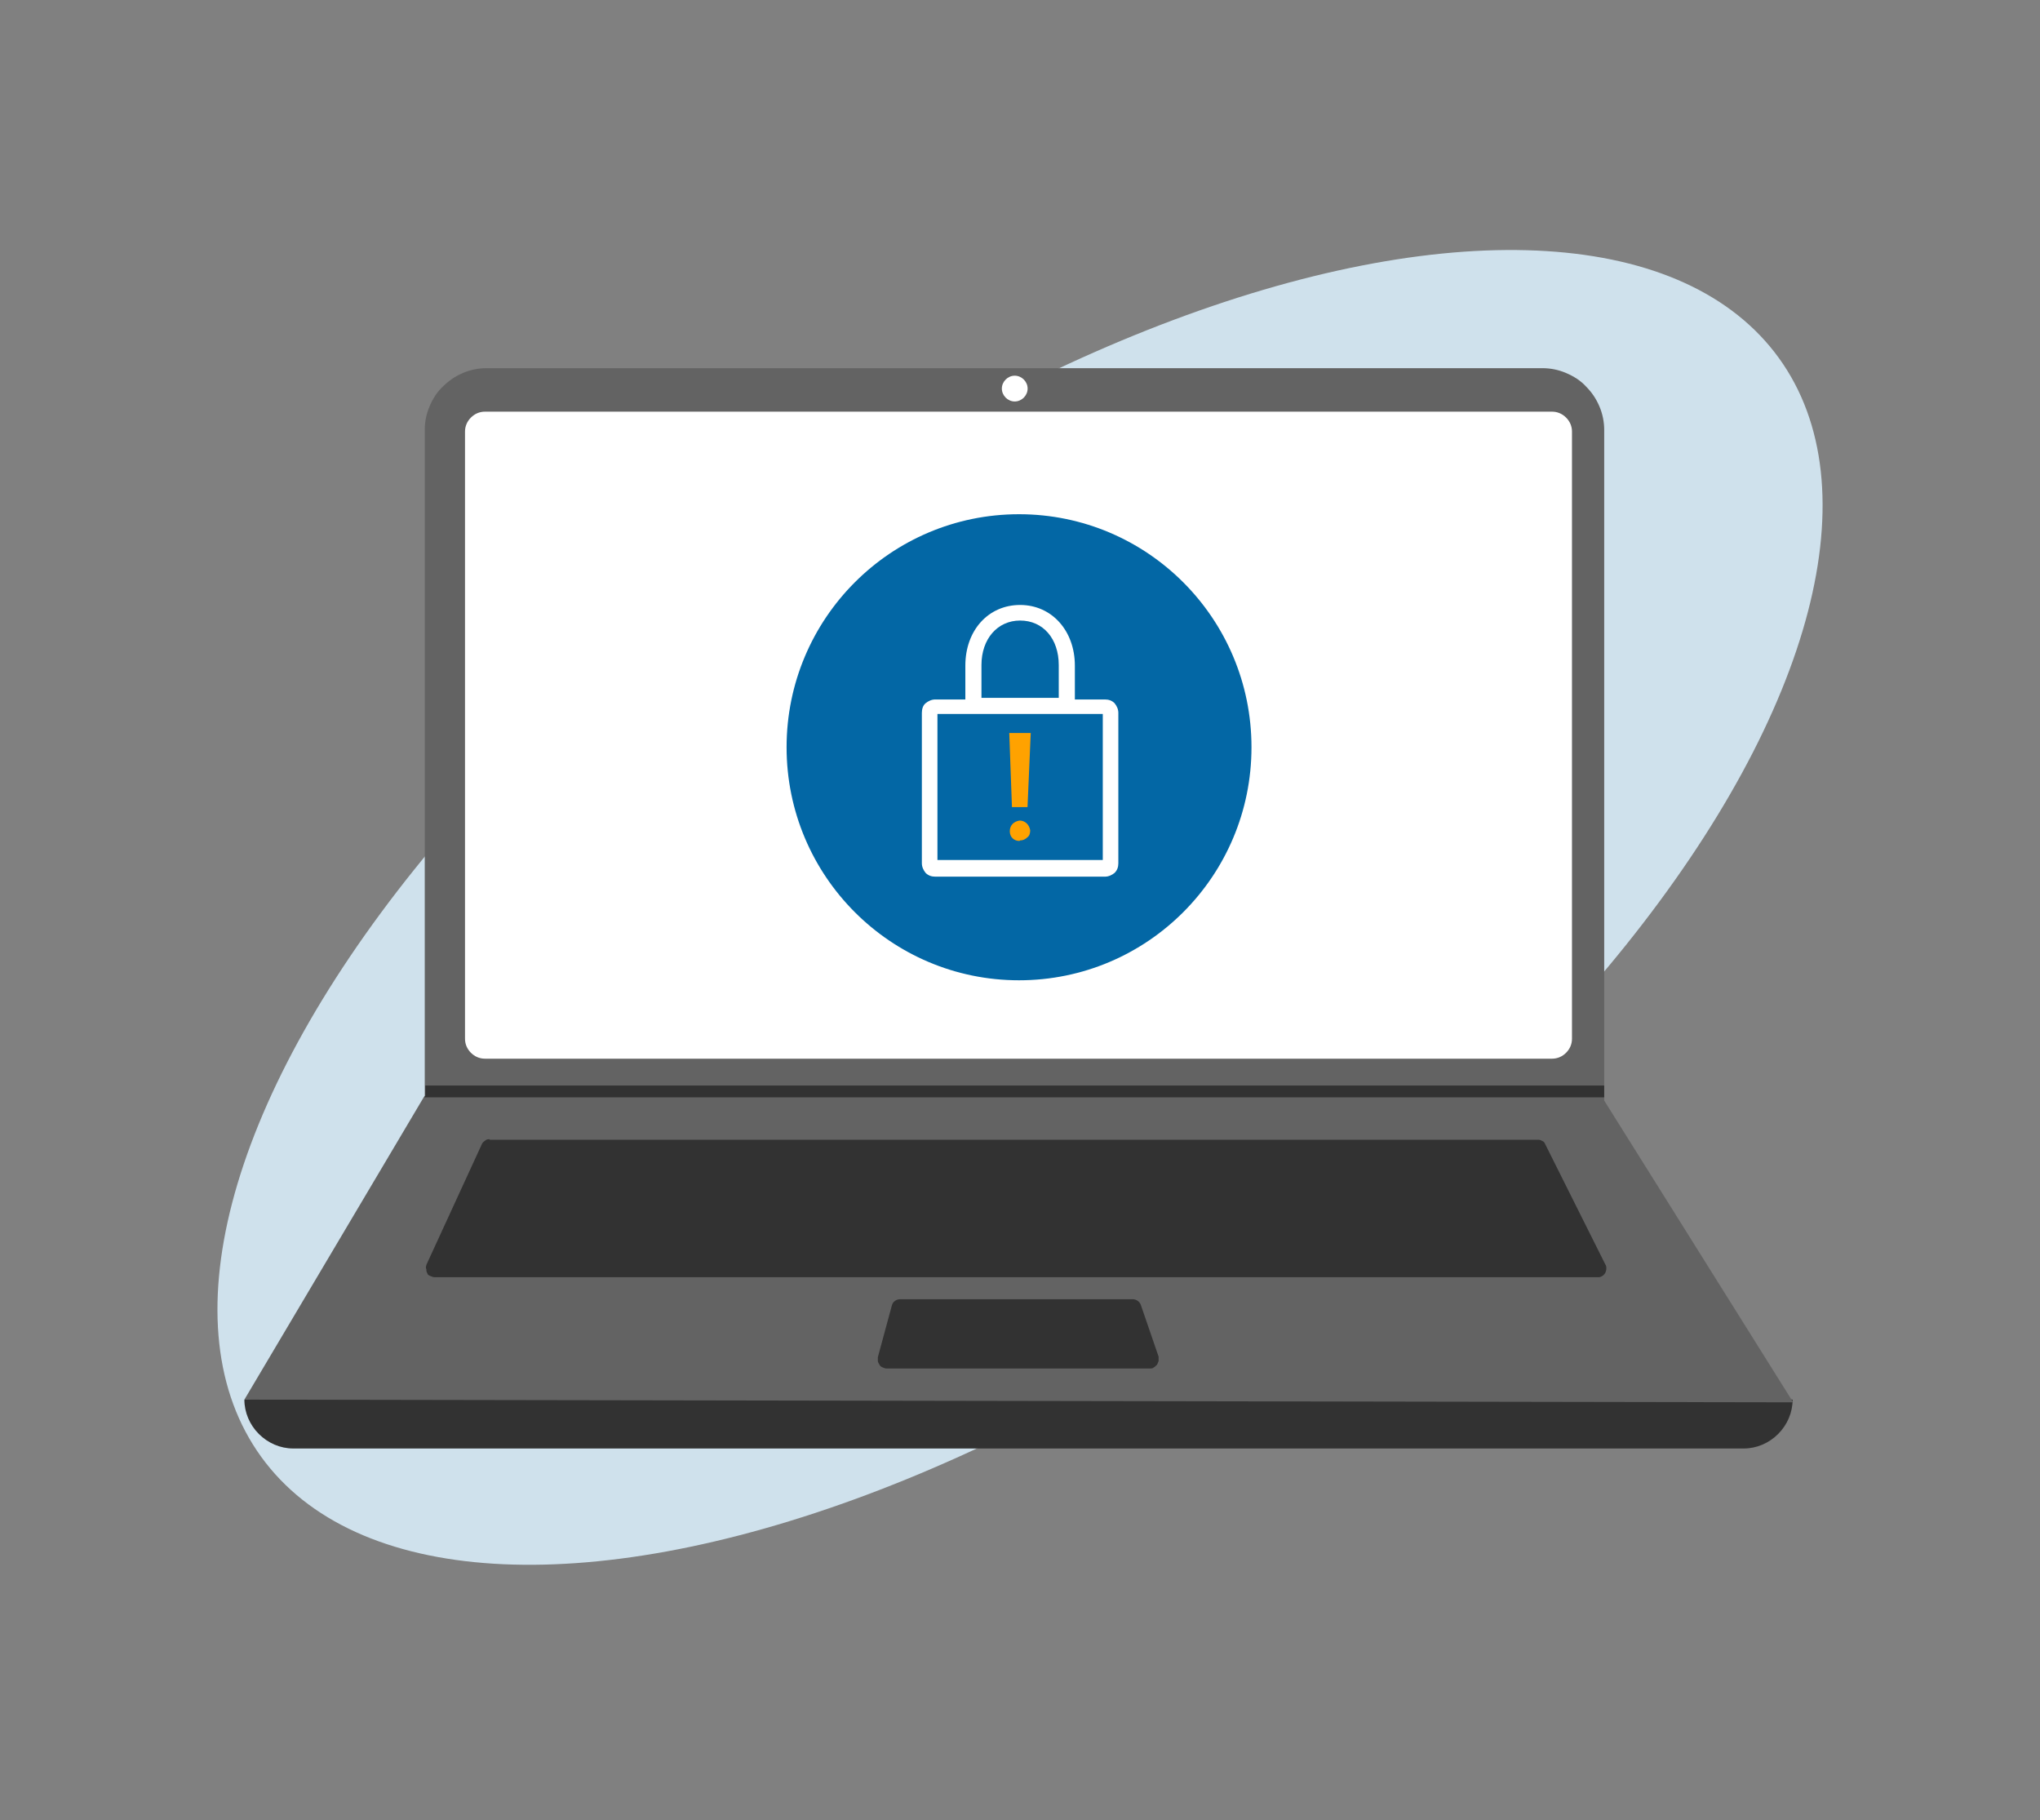
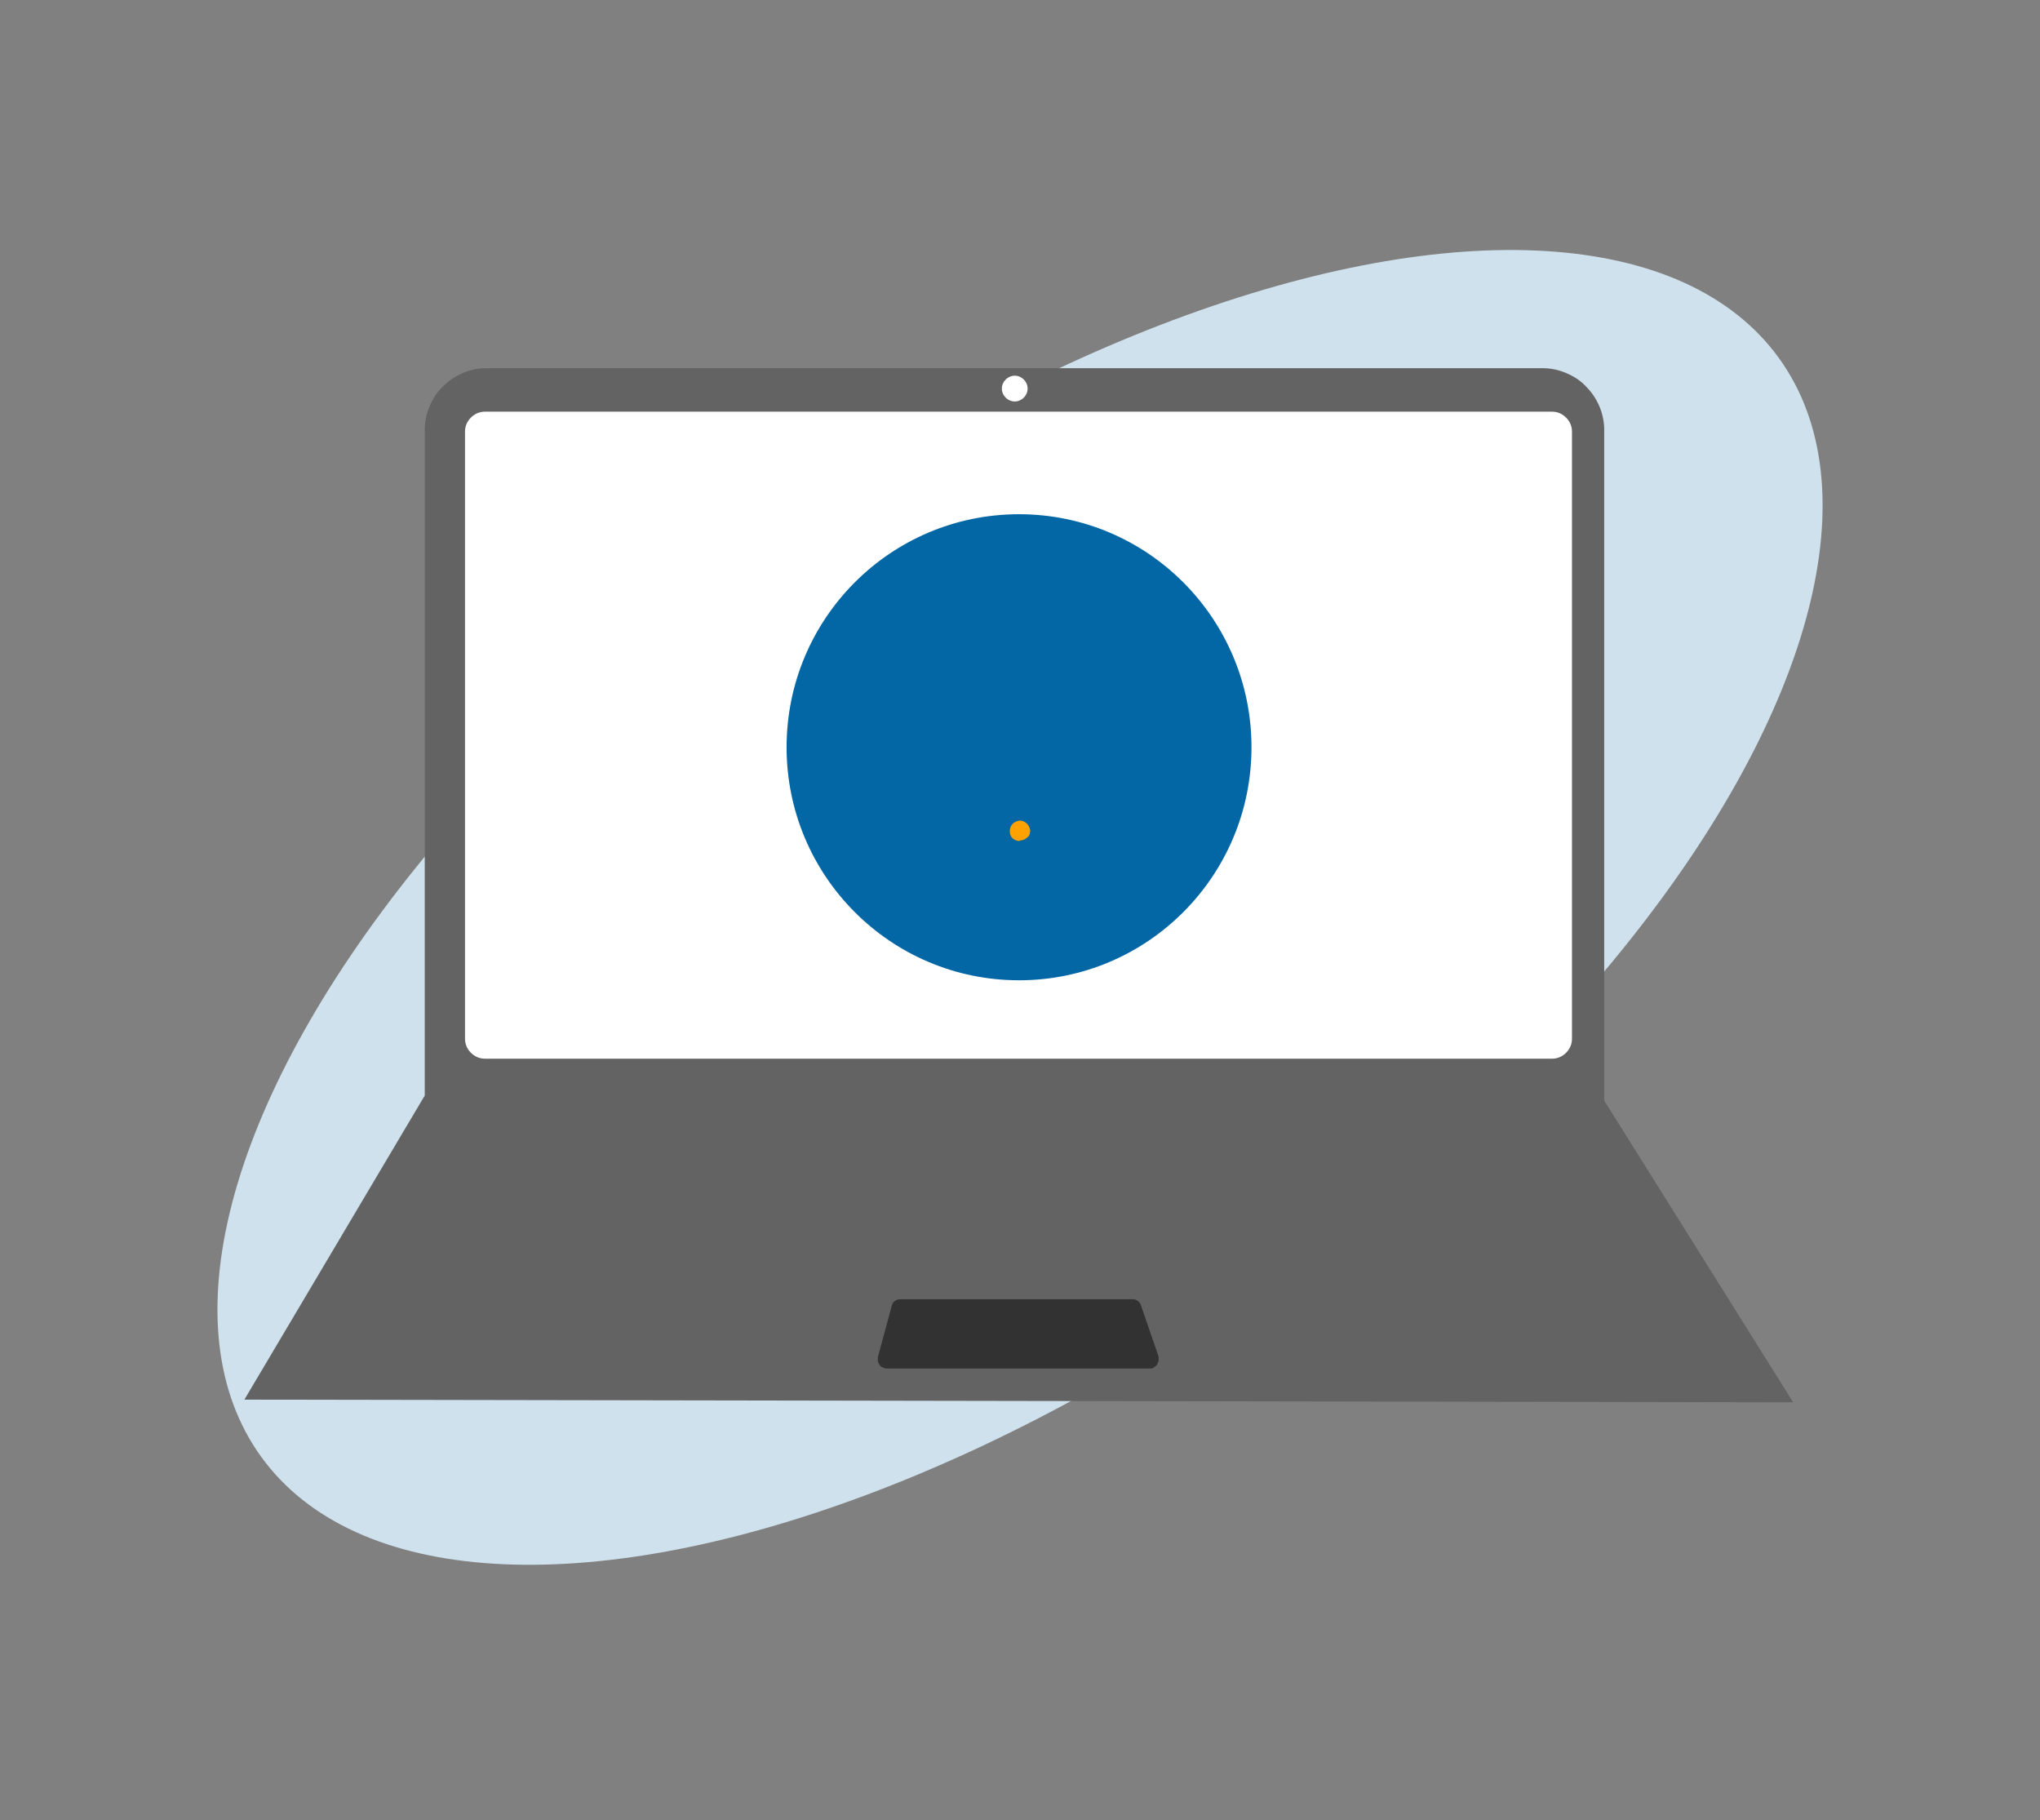
<svg xmlns="http://www.w3.org/2000/svg" id="Layer_1" data-name="Layer 1" viewBox="0 0 380 339">
  <rect x="0" y="0" width="380" height="339" fill="#808080" stroke="none" />
  <defs>
    <style>
      .cls-1 {
        fill: #323232;
      }

      .cls-2 {
        fill: #cfe1ec;
      }

      .cls-3 {
        fill: #636363;
      }

      .cls-4 {
        fill: #fff;
      }

      .cls-5 {
        fill: #ffa200;
      }

      .cls-6 {
        fill: #0367a5;
      }
    </style>
  </defs>
  <ellipse class="cls-2" cx="190" cy="169" rx="174.5" ry="83" transform="translate(-63 143.51) rotate(-35.9)" />
-   <path class="cls-1" d="M324.92,269.77H54.62c-2.4,0-4.7-1-6.4-2.7s-2.7-4-2.7-6.4c98-11.4,194.1-11.4,288.4,0,0,2.4-1,4.7-2.7,6.4-1.7,1.7-4,2.7-6.4,2.7h.1Z" />
  <path class="cls-3" d="M333.92,261.17l-288.4-.5,33.4-56.3.2-.3v-124c0-1.5.3-3,.9-4.4s1.4-2.7,2.5-3.7c1.1-1.1,2.3-1.9,3.7-2.5,1.4-.6,2.9-.9,4.4-.9h196.7c1.5,0,3,.3,4.4.9s2.7,1.4,3.7,2.5c1.1,1.1,1.9,2.3,2.5,3.7.6,1.4.9,2.9.9,4.4v124.9l35.2,56.2h-.1Z" />
  <path class="cls-4" d="M90.32,76.67c-1,0-1.9.4-2.6,1.1s-1.1,1.6-1.1,2.6v113.1c0,1,.4,1.9,1.1,2.6.7.7,1.6,1.1,2.6,1.1h198.8c1,0,1.9-.4,2.6-1.1.7-.7,1.1-1.6,1.1-2.6v-113.1c0-1-.4-1.9-1.1-2.6s-1.6-1.1-2.6-1.1c0,0-198.8,0-198.8,0Z" />
-   <path class="cls-1" d="M91.22,212.17c-.3,0-.6,0-.9.3-.3.2-.5.4-.6.7l-10.3,22.4c0,.2-.2.5,0,.8,0,.3,0,.5.2.8,0,.2.3.4.6.5.2.1.5.2.8.2h216.6c.3,0,.5,0,.8-.2.2-.1.4-.3.6-.6.1-.2.2-.5.2-.8s0-.5-.2-.8l-11.2-22.4c-.1-.3-.3-.5-.6-.6-.3-.2-.5-.2-.8-.2H91.22v-.1Z" />
  <path class="cls-4" d="M189.02,74.77c1.3,0,2.4-1.1,2.4-2.4s-1.1-2.4-2.4-2.4-2.4,1.1-2.4,2.4,1.1,2.4,2.4,2.4Z" />
  <path class="cls-1" d="M167.72,241.97c-.4,0-.7.1-1,.3s-.5.5-.6.9l-2.6,9.6v.7c0,.2.2.5.3.7s.3.4.6.5c.2.1.5.2.7.2h49.1c.3,0,.5,0,.7-.2.2-.1.4-.3.6-.5.1-.2.2-.4.3-.7v-.8l-3.3-9.6c-.1-.3-.3-.6-.6-.8s-.6-.3-.9-.3h-43.3,0Z" />
-   <path class="cls-1" d="M298.82,202.27v2.1H79.02l.2-.3v-1.9h219.6v.1Z" />
  <ellipse class="cls-6" cx="189.82" cy="139.17" rx="43.3" ry="43.4" />
-   <path class="cls-4" d="M207.62,130.97c-.5-.5-1.1-.7-1.8-.7h-5.6v-6.3c0-6.5-4.3-11.3-10.2-11.3s-10.2,4.7-10.2,11.3v6.3h-5.6c-.7,0-1.3.3-1.8.7s-.7,1.1-.7,1.8v28c0,.7.3,1.3.7,1.8.5.5,1.1.7,1.8.7h31.6c.7,0,1.3-.3,1.8-.7.5-.5.7-1.1.7-1.8v-28c0-.7-.3-1.3-.7-1.8ZM190.02,115.57c4.3,0,7.2,3.4,7.2,8.3v6.1h-14.4v-6.1c0-4.9,3-8.3,7.2-8.3ZM205.42,132.97v27.2h-30.8v-27.2h30.8Z" />
  <g>
    <path class="cls-5" d="M189.9,156.62c-1,0-1.8-.7-1.8-1.8s.7-1.8,1.8-2c1,0,1.8.7,2,1.8,0,.5-.1,1-.5,1.3-.4.4-.9.6-1.3.6h-.1l-.1.1Z" />
-     <polygon class="cls-5" points="191.4 150.32 188.5 150.32 188 136.52 192 136.52 191.4 150.32" />
  </g>
</svg>